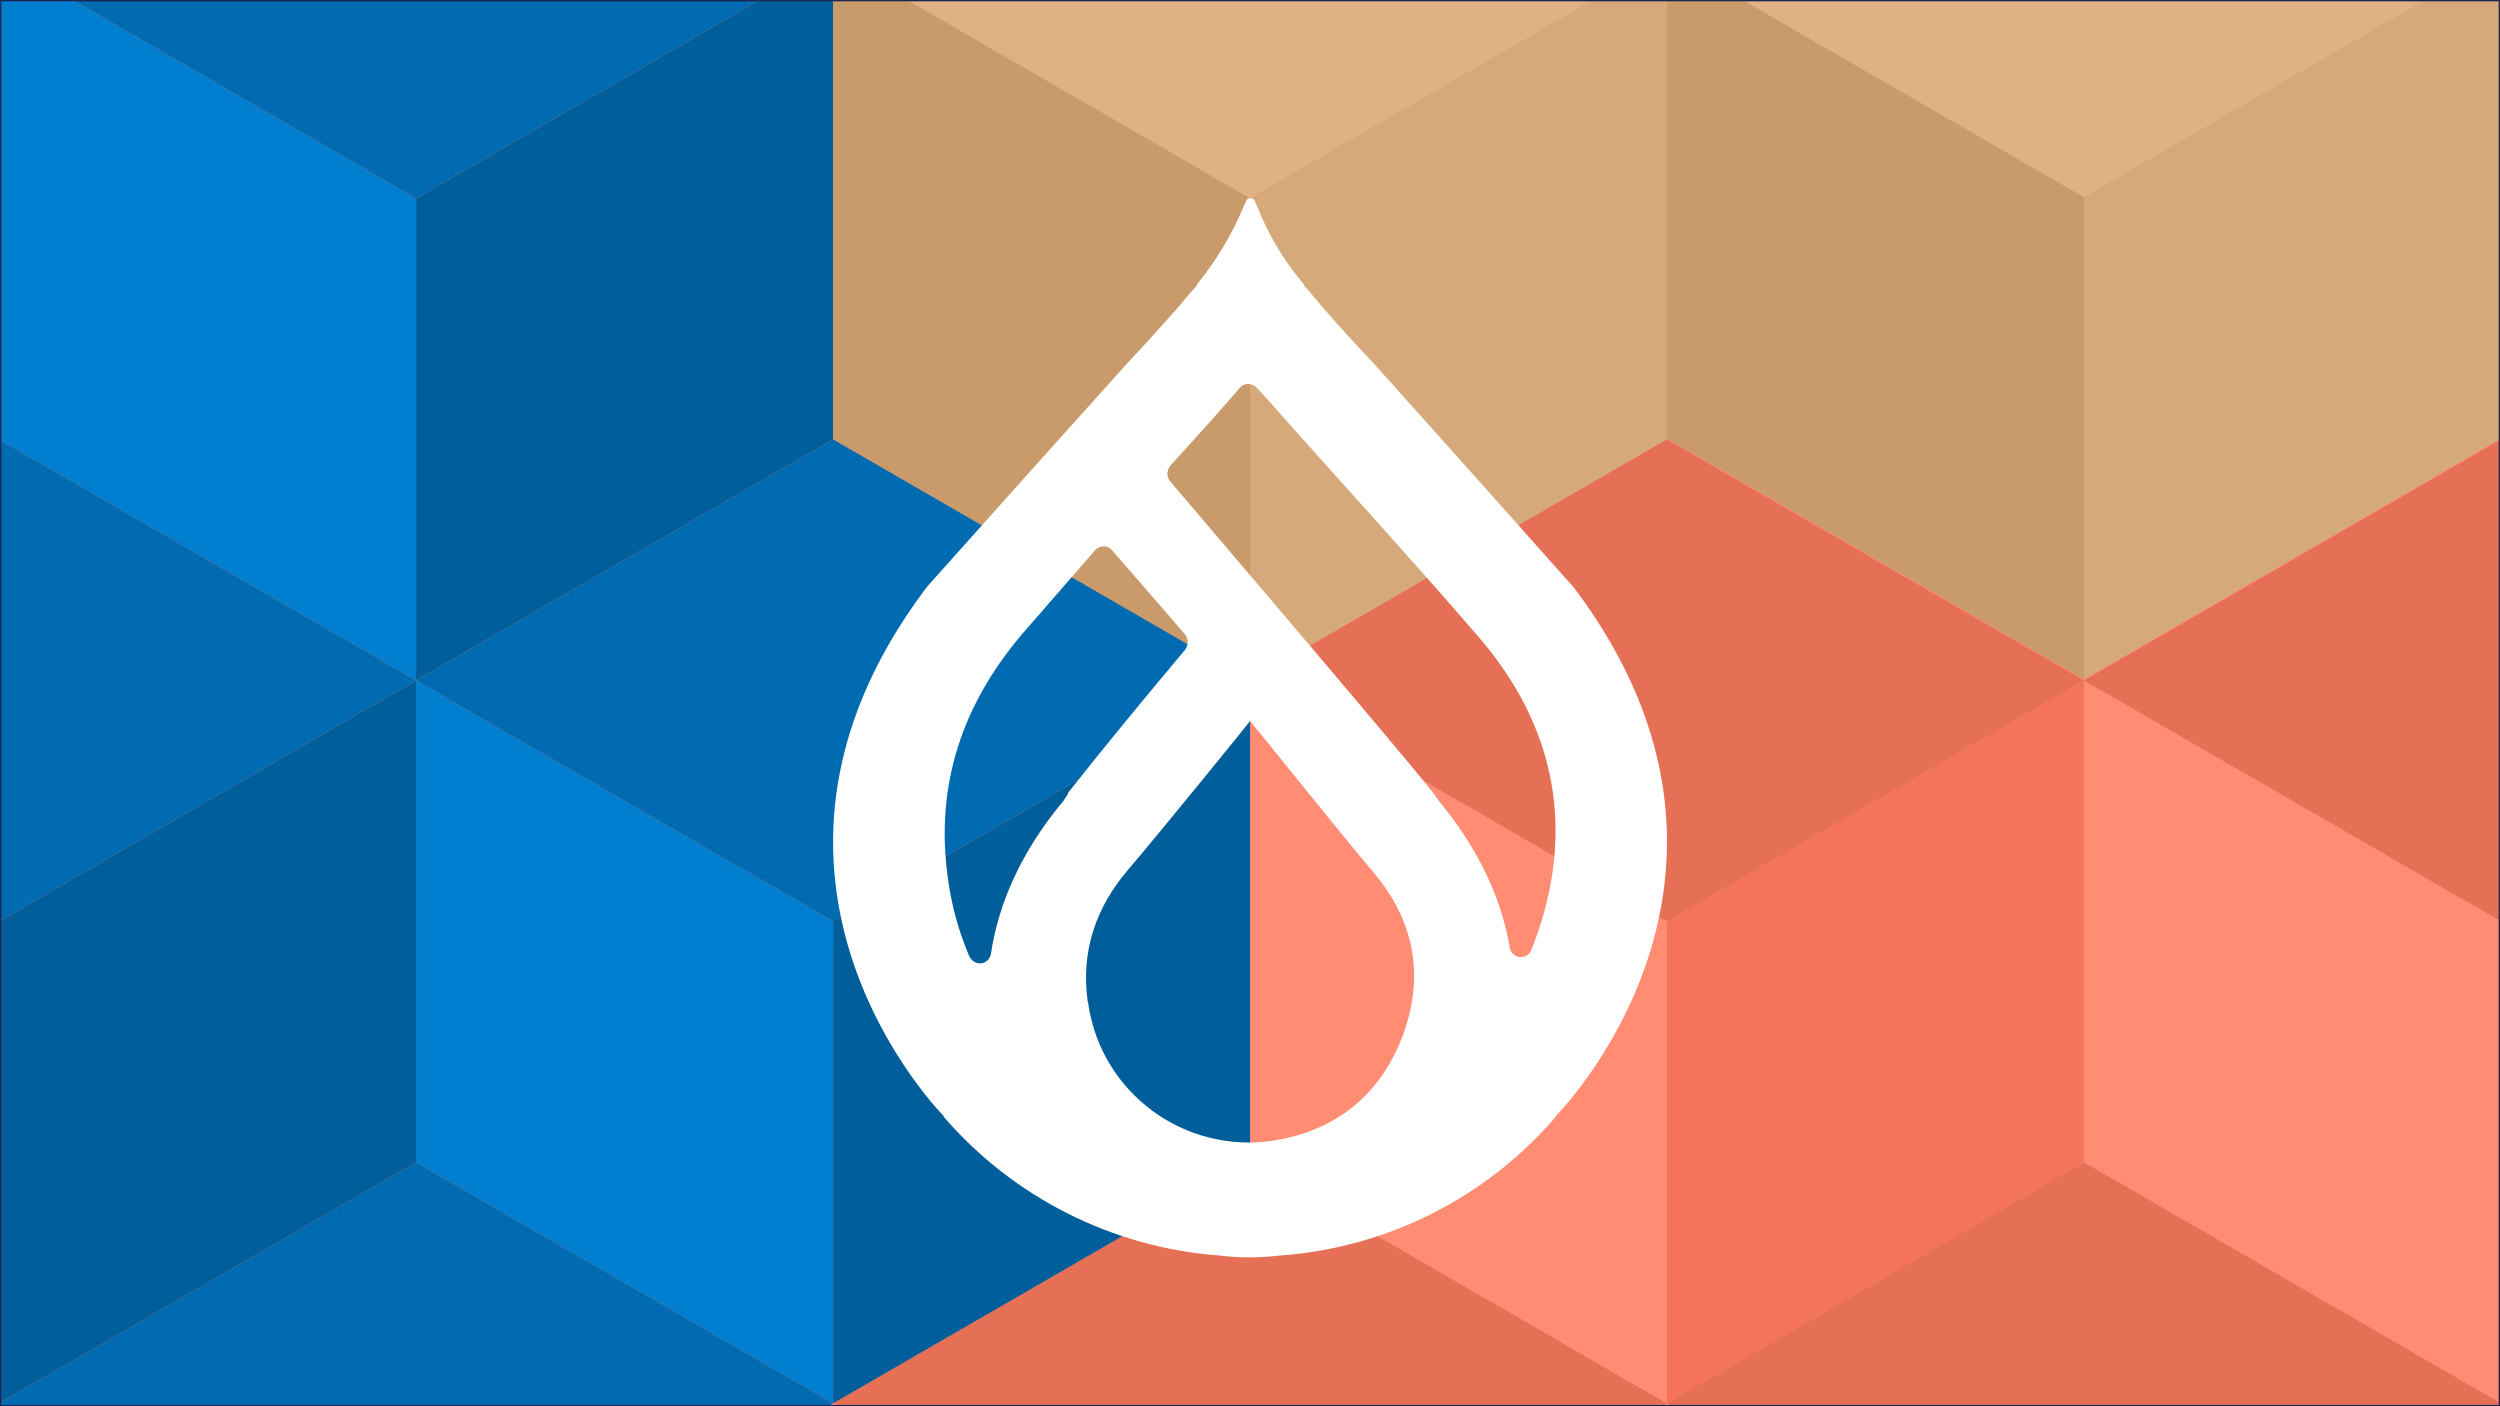
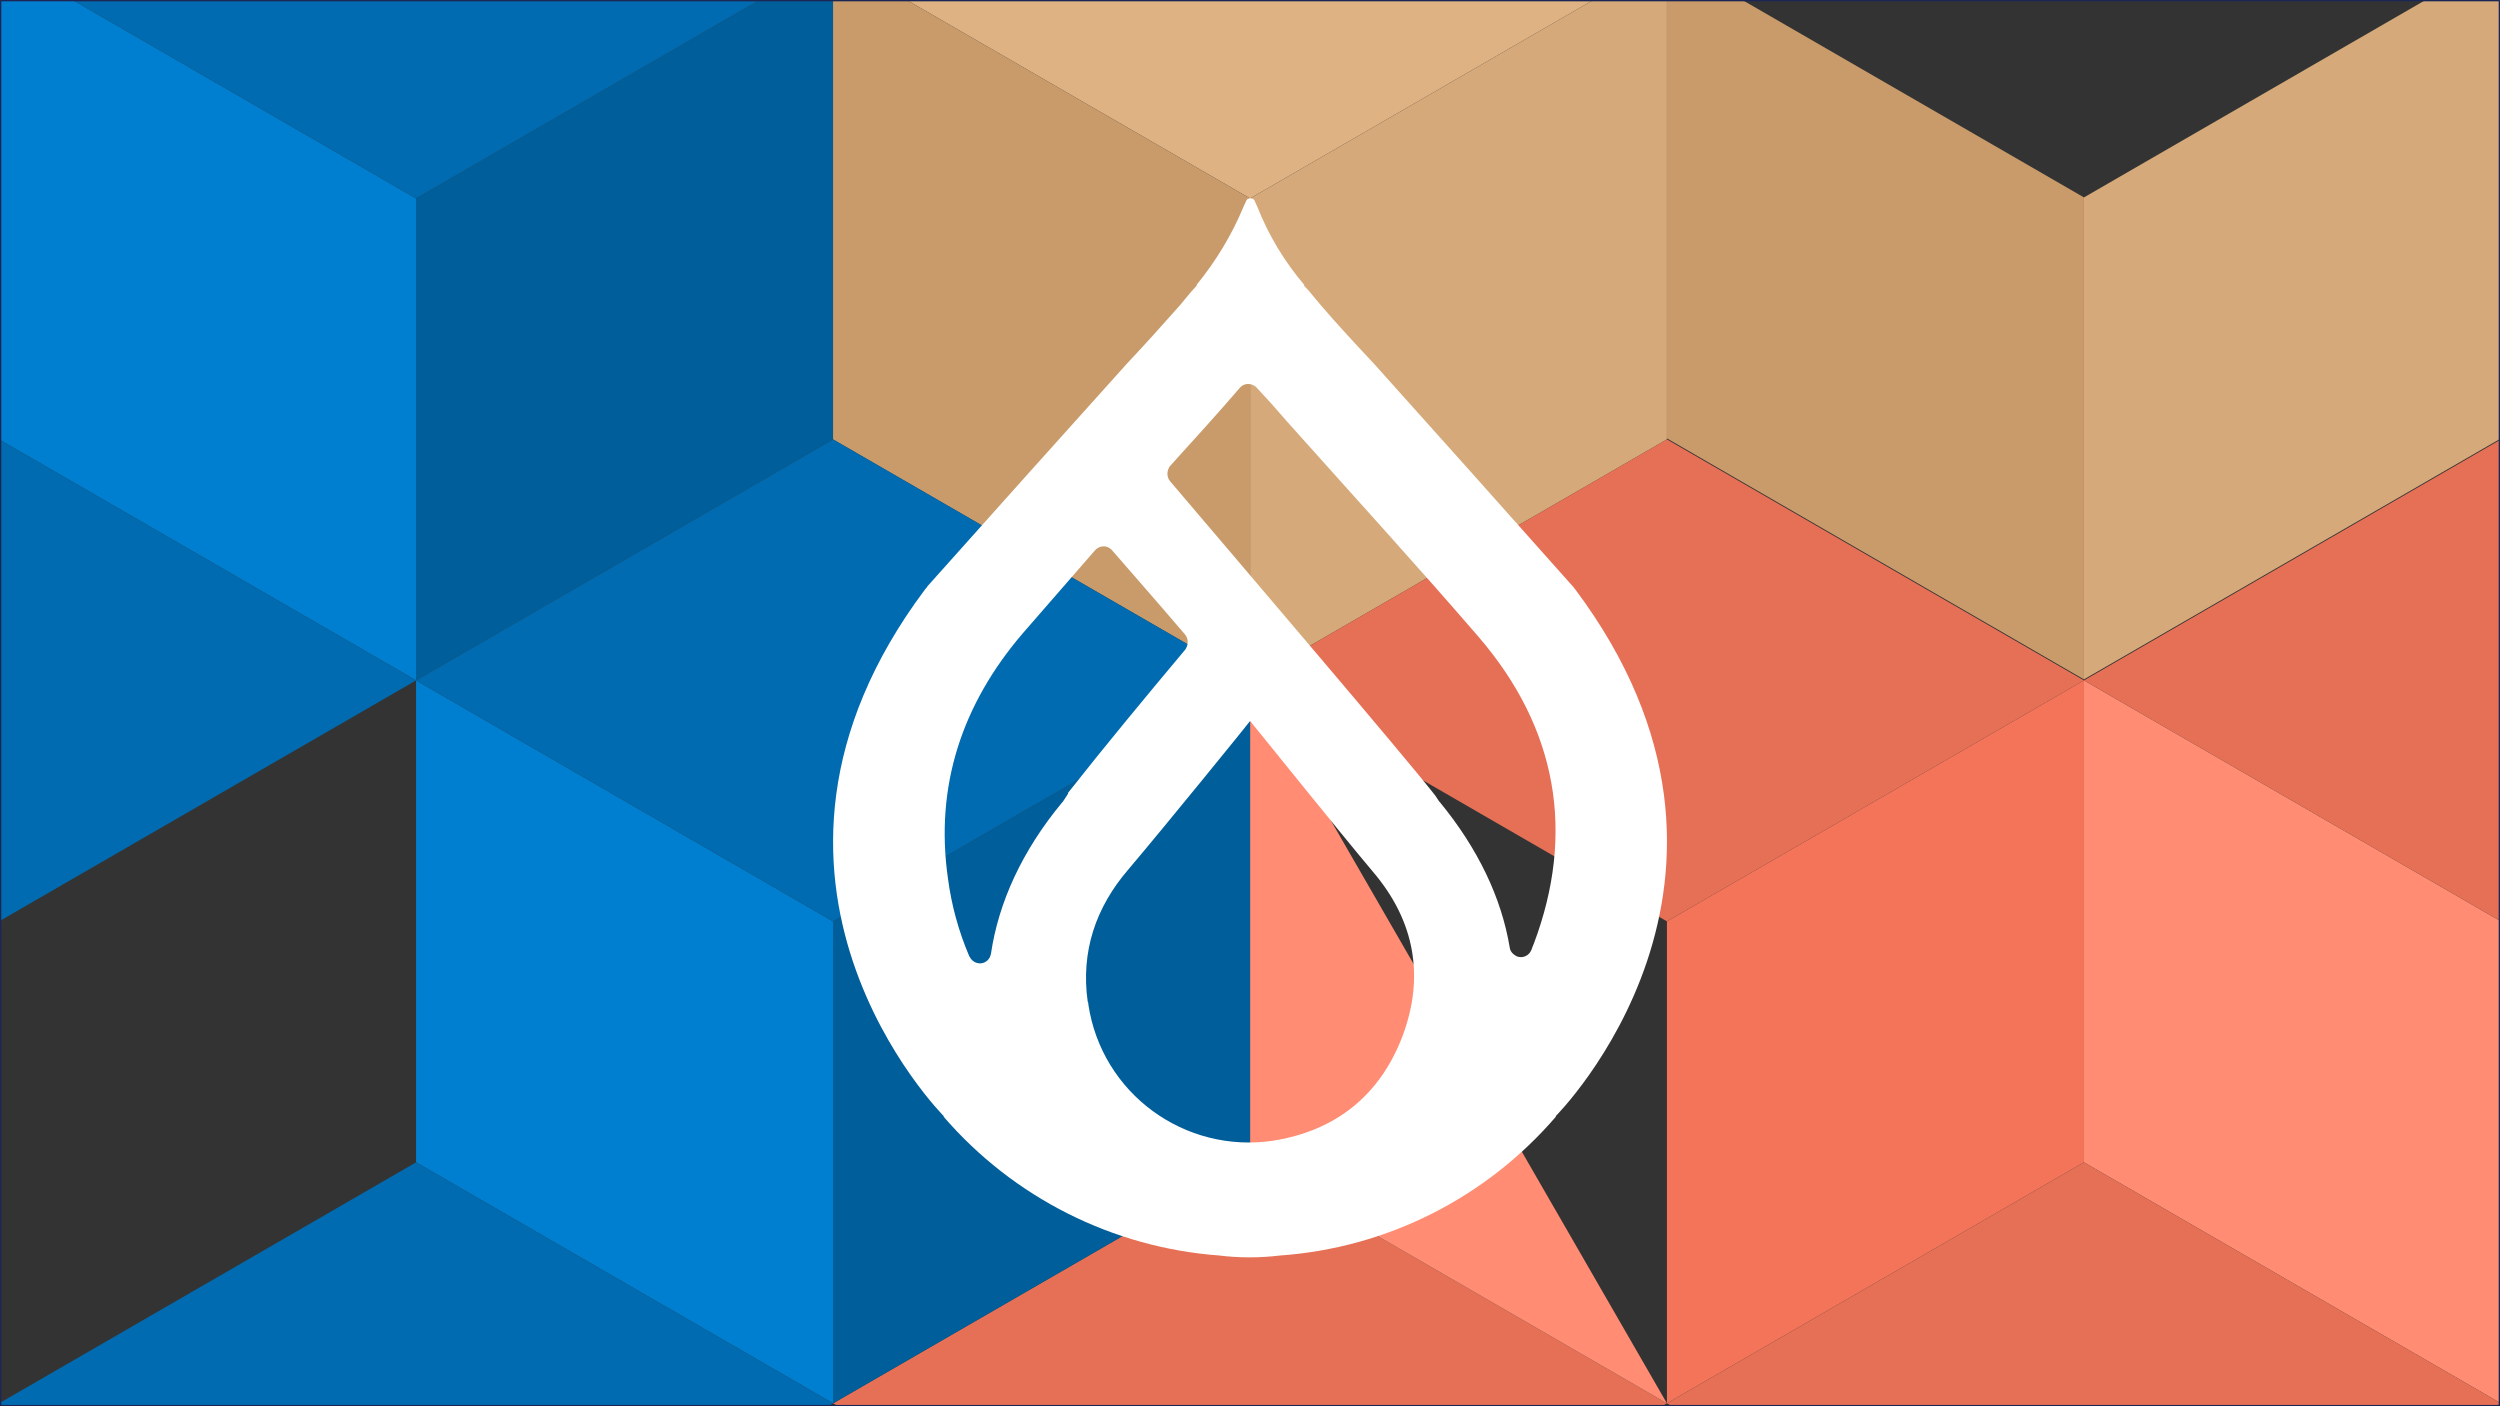
<svg xmlns="http://www.w3.org/2000/svg" width="1920" height="1080" viewBox="0 0 1920 1080" fill="none">
  <rect x="0" y="0" width="1920" height="1080" fill="#333333" stroke="none" />
  <g clip-path="url(#clip0_1122_21)">
-     <rect width="1920" height="1080" fill="#FF8C73" />
-     <path d="M1280.2 -33.463L1600.47 151.614L1920.73 -33.463L1600.47 -218.54L1280.2 -33.463Z" fill="#DEB282" />
    <path d="M1600.47 521.768L1920.73 336.691V-33.463L1600.47 151.614V521.768Z" fill="#D5A979" />
    <path d="M1600.47 521.768V151.614L1280.2 -33.463V336.691L1600.47 521.768Z" fill="#C99B6A" />
    <path d="M639.798 1077.77L960.064 1262.85L1280.2 1077.77L960.064 892.693L639.798 1077.77Z" fill="#E67056" />
    <path d="M319.532 522.538L639.798 337.462V-32.692L319.532 152.385V522.538Z" fill="#005E9A" />
    <path d="M319.532 522.538V152.385L-0.734 -32.692V337.461L319.532 522.538Z" fill="#007ED0" />
    <path d="M-0.734 -32.692L319.532 152.385L639.798 -32.692L319.532 -217.769L-0.734 -32.692Z" fill="#006BB0" />
    <path d="M639.798 -32.692L960.064 152.385L1280.2 -32.692L960.064 -217.769L639.798 -32.692Z" fill="#DEB282" />
    <path d="M960.064 522.538L1280.2 337.461V-32.692L960.064 152.385V522.538Z" fill="#D5A979" />
    <path d="M960.064 522.538V152.385L639.798 -32.692V337.461L960.064 522.538Z" fill="#C99B6A" />
    <path d="M1280.2 1077.77L1600.47 892.692V522.538L1280.2 707.615V1077.77Z" fill="#F37459" />
-     <path d="M1280.2 1077.77V707.615L960.064 522.538V892.692L1280.2 1077.77Z" fill="#FF8C73" />
+     <path d="M1280.2 1077.77L960.064 522.538V892.692L1280.2 1077.77Z" fill="#FF8C73" />
    <path d="M960.064 522.539L1280.2 707.615L1600.47 522.539L1280.2 337.462L960.064 522.539Z" fill="#E67056" />
    <path d="M1920.73 1077.77V707.615L1600.47 522.538V892.692L1920.73 1077.77Z" fill="#FF8C73" />
    <path d="M1600.47 522.538L1920.73 707.615L2241 522.538L1920.73 337.462L1600.47 522.538Z" fill="#E67056" />
    <path d="M1280.2 1077.77L1600.47 1262.85L1920.73 1077.77L1600.47 892.693L1280.2 1077.77Z" fill="#E67056" />
    <path d="M639.798 1077.77L960.064 892.692V522.538L639.798 707.615V1077.77Z" fill="#005E9A" />
    <path d="M639.798 1077.77V707.615L319.532 522.538V892.692L639.798 1077.77Z" fill="#007ED0" />
    <path d="M319.532 522.539L639.798 707.615L960.064 522.539L639.798 337.462L319.532 522.539Z" fill="#006BB0" />
    <path d="M-0.734 1077.77L319.532 1262.85L639.798 1077.77L319.532 892.693L-0.734 1077.77Z" fill="#006BB0" />
-     <path d="M-0.734 1077.77L319.532 892.692V522.538L-0.734 707.615V1077.77Z" fill="#005E9A" />
    <path d="M-321 522.539L-0.734 707.615L319.532 522.539L-0.734 337.462L-321 522.539Z" fill="#006BB0" />
    <path d="M1209.5 452.412C1208.99 451.513 1208.6 450.999 1207.71 450.1C1163.44 400.267 1100.57 329.755 1055.4 279.537C1041.41 264.638 1027.43 249.611 1014.34 234.327C1011.13 230.731 1008.44 227.135 1005.36 223.538C1002.66 220.841 1001.25 218.915 1001.25 218.915H1001.77C986.368 200.805 974.178 180.512 965.581 158.678L963.272 153.669C963.272 153.669 962.759 153.155 962.374 152.77C961.86 152.77 960.962 152.256 960.577 152.256H960.064C959.166 152.256 958.653 152.77 958.268 152.77C958.268 152.77 957.968 153.07 957.369 153.669L955.06 158.678C946.078 180.384 933.76 200.677 918.876 218.915H919.389C919.389 218.915 917.978 220.713 915.283 223.538C912.075 227.135 909.381 230.731 906.301 234.327C892.7 249.739 879.228 264.638 865.242 279.537C820.076 329.755 756.69 400.395 712.422 450.1C711.909 450.999 711.524 451.513 710.626 452.412C543.308 675.506 724.997 857.372 724.997 857.372H724.484C778.246 919.792 854.592 958.195 936.455 964.231C943.64 965.13 951.339 965.644 959.551 965.644H960.064C967.763 965.644 975.461 965.13 983.16 964.231C1065.41 958.323 1141.37 919.921 1195.13 857.372H1194.62C1194.62 857.372 1376.82 675.506 1209.63 452.412H1209.5ZM820.333 609.49L816.227 615.783L815.713 616.297C784.919 653.415 766.827 693.231 761.053 732.532C760.154 737.541 755.663 740.624 751.173 739.725C747.965 739.211 745.783 737.027 744.372 734.33C736.288 715.322 730.771 695.414 728.077 674.993C717.683 603.068 739.368 540.263 785.432 486.448C804.037 465.127 822.514 443.935 840.991 422.615C844.199 419.019 849.588 418.505 853.18 421.716L854.079 422.615C868.963 439.825 888.466 461.916 910.151 487.347C912.845 490.558 912.845 495.438 910.151 499.035C880.254 534.74 848.69 572.757 820.204 608.976V609.361L820.333 609.49ZM1077.08 795.851C1059.89 841.061 1026.02 868.289 978.156 875.996C909.894 886.399 846.123 839.777 835.858 771.448C835.858 770.549 835.858 770.036 835.345 769.136C829.956 730.734 841.632 696.698 866.525 667.8C895.395 633.764 959.166 555.161 960.064 553.749C961.475 555.161 1029.22 639.673 1054.5 669.598C1086.58 707.23 1094.28 750.128 1077.08 795.851ZM1177.94 724.826C1177.42 726.239 1176.53 728.037 1176.14 729.45C1174.34 734.073 1169.34 736.257 1164.85 734.459C1162.16 733.046 1159.85 730.862 1159.46 727.651C1153.17 689.634 1135.08 651.617 1105.7 615.912L1105.18 615.398L1102.49 611.288L1100.69 608.976C1077.21 579.05 952.879 433.404 898.603 369.571C895.908 366.36 895.908 361.479 898.603 357.883C916.695 337.975 934.787 318.068 952.365 297.646C955.573 294.05 960.962 294.05 964.555 297.132L965.068 297.646C973.152 306.251 980.851 314.857 988.549 323.847C1037.82 379.075 1087.48 433.404 1135.47 489.017C1196.03 559.271 1210.02 639.673 1177.94 724.826Z" fill="white" />
  </g>
  <rect x="0.5" y="0.5" width="1919" height="1079" stroke="#1C2654" stroke-linejoin="round" />
  <defs>
    <clipPath id="clip0_1122_21">
      <rect width="1920" height="1080" fill="white" />
    </clipPath>
  </defs>
</svg>